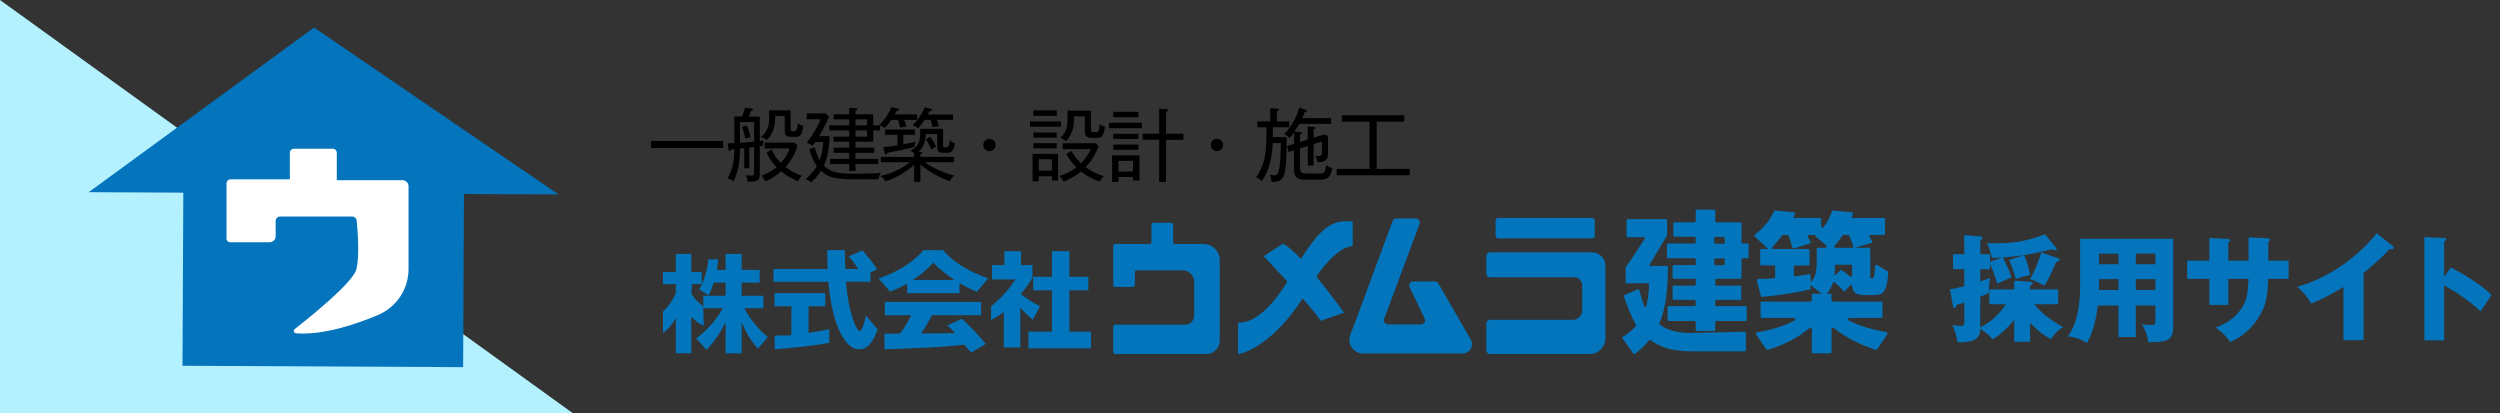
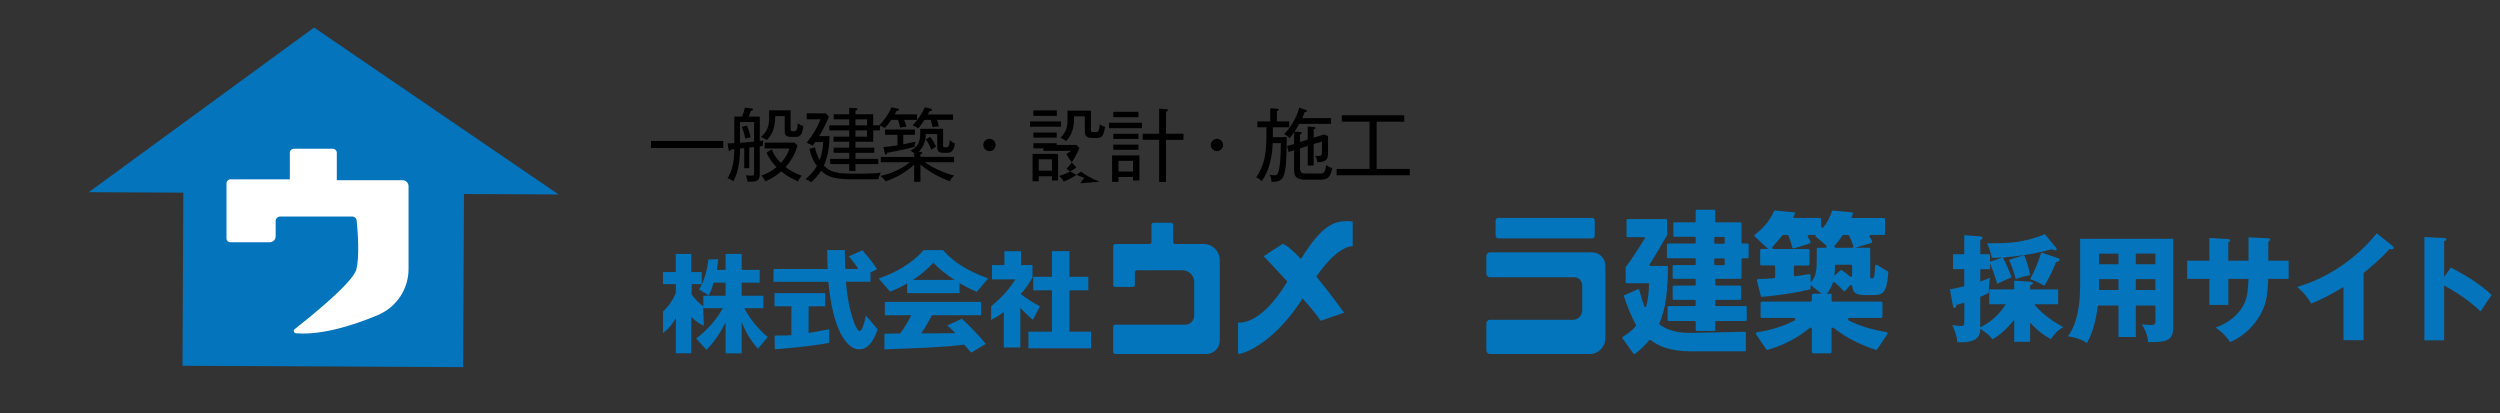
<svg xmlns="http://www.w3.org/2000/svg" id="a" viewBox="0 0 812.34 134.32">
  <rect x="0" y="0" width="812.34" height="134.32" fill="#333333" stroke="none" />
  <defs>
    <style>.b{fill:#0275bc;}.c{fill:#0474bc;}.d{fill:#b3f1ff;}.d,.e{isolation:isolate;}.e{fill:#fff;}</style>
  </defs>
  <g>
    <g>
      <path class="b" d="M228.52,96.09h7.24v-4.24h-3.86c-.46,1.5-.96,2.94-1.6,4.13l-3.14-1.91c1.83-3.01,2.61-6.46,3.07-9.77l3.14-.06c-.09,.82-.28,2.49-.46,3.44h2.86v-5.16h5.22v5.16h5.86v4.17h-5.86v4.24h7.05v4.06h-6.18c1.88,3.62,4.63,6.9,7.6,9.36l-3.16,3.79c-2.47-2.63-4.21-5.81-5.31-8.64v10.15h-5.22v-10.08c-1.42,2.87-3.66,6.49-6.23,8.92l-3.34-3.66c3.16-2.39,6.37-5.64,8.66-9.84h-6.32v-4.06Z" />
      <path class="b" d="M269.45,111.39c-4.35,.89-11.51,1.62-17.69,2.13l-.06-4.45c2.06-.14,3.19,.06,5.43-.18l.03-9.36h-5.5v-4.27h16.49v4.27h-5.4l-.03,8.65c2.43-.38,4.76-.79,6.73-1.2v4.41Zm15.74-4.36c-1.65,4.65-3.57,6.49-6.05,6.49-3.98,0-8.61-6.38-9.98-21.96h-17.82v-4.15h17.59c-.09-2.08-.14-4.34-.14-6.15h5.73c0,2.05,.05,4.13,.14,6.15h4.21c-.92-1.47-2.02-2.94-3.07-4.1l4.4-1.98c1.56,1.78,3.71,4.3,4.76,6.18l-2.11,1.02v3.02h-7.97c.73,9.67,3.34,16.01,4.4,16.01,.69,0,1.28-1.4,2.11-5.02l3.8,4.48Z" />
      <path class="b" d="M326.17,112.9v-11.53c-1.19,.99-2.82,1.8-4.15,2.62l.05-4.49c4.18-3.48,5.97-5.85,7.89-8.72h-7.63v-4.64h4.03v-4.52h5.41v4.52l3.72-.03v4.09c-1.19,2.05-2.09,3.44-3.83,5.32,1.69,1.4,4.46,3.09,6.25,4.01l-2.29,4.37c-1.47-1.2-2.89-2.56-4.08-3.89v12.9h-5.36Z" />
      <polygon class="b" points="334.17 113.18 334.17 107.77 341.82 107.77 341.82 94.34 335.73 94.34 335.73 89.94 341.82 89.94 341.82 81.61 347.5 81.61 347.5 89.94 353.64 89.94 353.64 94.34 347.5 94.34 347.5 107.77 354.51 107.77 354.51 113.18 334.17 113.18" />
      <path class="b" d="M228.71,105.86l-.24-6.41s-1.91-1.2-3.78-3.86l.12-3.27h3.21v-3.91h-3.39v-5.9h-5.04v5.9h-4.17v3.91h4.19v2.83c-1.68,4.08-4.18,6.05-4.18,6.05v7.03s2.45-1.61,4.17-4.93v11.49h5.02v-11.84c2.17,2.23,4.08,2.89,4.08,2.89Z" />
      <g>
        <path class="b" d="M318.79,102.42v-4.31h-31.28v4.34l8.61-.03c-1.01,1.95-2.29,4.31-3.66,5.92-1.83,.07-3.57,.07-5.08,.1v5.08c7.83-.31,19.2-.62,25.88-1.54,.82,.99,1.6,1.65,2.29,2.61l4.76-2.84c-1.88-2.41-5.38-5.99-7.77-8.19l-4.73,2.19c.82,.75,1.65,1.49,2.61,2.51-3.27,.08-6.68,.02-11.15,.06,1.19-1.47,2.52-3.95,3.58-5.9h15.94Z" />
        <path class="b" d="M294.75,92.13v3.11h17.04v-3.25c1.83,1.09,3.71,2.05,5.59,2.84l3.71-4.37c-5.91-2.08-11.22-5.09-14.66-9.19h-6.32c-3.34,3.93-8.75,7.28-14.61,9.22l3.71,4.27c1.97-.75,3.85-1.64,5.54-2.63Zm8.52-6.76c1.79,1.91,4.21,3.86,6.92,5.6h-13.56c2.66-1.71,4.85-3.66,6.64-5.6Z" />
      </g>
    </g>
    <path class="b" d="M549.47,114.16c-6.95,0-10.66-1.8-13.17-3.66-.13-.1-.3-.07-.41,.05-1.27,1.57-2.82,3.05-4.65,4.46-.14,.11-.35,.08-.45-.06l-3.61-5.06c-.1-.15-.06-.35,.1-.44,1.62-.94,3.06-2.08,4.27-3.5,.08-.1,.1-.24,.04-.35-1.6-2.9-3.09-6.74-3.92-9.32-.05-.15,.03-.3,.17-.37l4.39-1.94c.17-.08,.37,.01,.42,.2,.42,1.7,1.02,3.63,1.67,5.4,.1,.28,.51,.26,.58-.02,.55-2.01,.89-4.35,.89-6.97v-.53h-7.24c-.17,0-.31-.14-.31-.31v-4.85c0-.07,.02-.13,.06-.18,2.3-2.94,4.94-7.4,6.12-9.16,.14-.2-.01-.47-.26-.47h-5.34c-.17,0-.31-.14-.31-.31v-5.27c0-.17,.14-.31,.31-.31h12.57c.17,0,.31,.14,.31,.31v4.82c0,.06-.01,.11-.04,.16-1.07,1.7-3.52,6.18-5.66,9.46-.13,.2,.01,.47,.26,.47h5.41c.17,0,.31,.14,.31,.32-.07,7.27-.61,13.31-2.8,18.36-.06,.13-.02,.28,.1,.37,2.76,2.08,6.34,2.72,9.71,2.72h.71l17.28-.38c.17,0,.31,.13,.31,.31v5.74c0,.17-.13,.31-.3,.31h-17.51Zm7.88-9.55v2.61c0,.17-.14,.31-.31,.31h-5.73c-.17,0-.31-.14-.31-.31v-2.61c0-.17-.14-.31-.31-.31h-8.52c-.17,0-.31-.14-.31-.31v-4.22c0-.17,.14-.31,.31-.31h8.52c.17,0,.31-.14,.31-.31v-1.4c0-.17-.14-.31-.31-.31h-6.88c-.17,0-.31-.14-.31-.31v-4.03c0-.17,.14-.31,.31-.31h6.88c.17,0,.31-.14,.31-.31v-1.59c0-.17-.14-.31-.31-.31h-6.88c-.17,0-.31-.14-.31-.31v-3.83c0-.17,.14-.31,.31-.31h6.88c.17,0,.31-.14,.31-.31v-1.59c0-.17-.14-.31-.31-.31h-8.74c-.17,0-.31-.14-.31-.31v-4.17c0-.17,.14-.31,.31-.31h8.74c.17,0,.31-.14,.31-.31v-1.59c0-.17-.14-.31-.31-.31h-6.66c-.17,0-.31-.14-.31-.31v-4.07c0-.17,.14-.31,.31-.31h6.66c.17,0,.31-.14,.31-.31v-3.46c0-.17,.14-.31,.31-.31h5.73c.17,0,.31,.14,.31,.31v3.46c0,.17,.14,.31,.31,.31h7.92c.17,0,.31,.14,.31,.31v6.28c0,.17,.14,.31,.31,.31h1.68c.17,0,.31,.14,.31,.31v4.17c0,.17-.14,.31-.31,.31h-1.68c-.17,0-.31,.14-.31,.31v6.04c0,.17-.14,.31-.31,.31h-7.92c-.17,0-.31,.14-.31,.31v1.59c0,.17,.14,.31,.31,.31h7.81c.17,0,.31,.14,.31,.31v4.03c0,.17-.14,.31-.31,.31h-7.81c-.17,0-.31,.14-.31,.31v1.4c0,.17,.14,.31,.31,.31h9.61c.17,0,.31,.14,.31,.31v4.22c0,.17-.14,.31-.31,.31h-9.61c-.17,0-.31,.14-.31,.31Zm2.76-27.63h-2.78c-.17,0-.31,.14-.31,.31v1.59c0,.17,.14,.31,.31,.31h2.78c.17,0,.31-.14,.31-.31v-1.59c0-.17-.14-.31-.31-.31Zm0,6.98h-2.78c-.17,0-.31,.14-.31,.31v1.59c0,.17,.14,.31,.31,.31h2.78c.17,0,.31-.14,.31-.31v-1.59c0-.17-.14-.31-.31-.31Z" />
    <path class="b" d="M609.47,113.67c-5.26-1.75-9.7-3.96-13.62-7.12-.29-.23-.71-.04-.71,.33v7.48c0,.24-.2,.44-.44,.44h-5.53c-.24,0-.44-.2-.44-.44v-7.47c0-.37-.43-.57-.71-.33-3.77,3.12-8.07,5.45-13.62,7.11-.19,.06-.39-.02-.5-.18l-3.27-4.85c-.18-.27-.02-.62,.3-.67,4.43-.65,8.97-2.12,12.17-3.85,.4-.21,.23-.82-.22-.82h-10.37c-.24,0-.44-.2-.44-.44v-4.43c0-.24,.2-.44,.44-.44h15.78c.24,0,.44-.2,.44-.44v-1.68c0-.24,.2-.44,.44-.44h2.77l-3.61-2.8v1.37c-4.3,1.06-10.68,2.02-15.72,2.47-.21,.02-.41-.12-.46-.33l-1.26-4.94c-.07-.28,.13-.54,.41-.54,1.58-.02,3.34-.1,5.11-.26,.23-.02,.4-.21,.4-.44v-3.28c0-.24-.2-.44-.44-.44h-3.99c-.24,0-.44-.2-.44-.44v-4.48c0-.24,.2-.44,.44-.44h2.14l-4.31-4.01c-.2-.19-.18-.5,.04-.67,2.93-2.18,5.02-4.83,6.15-7.55,.07-.18,.25-.28,.44-.26l6.55,.66c-.23,.59-.46,1.18-.74,1.77h8.66c.24,0,.44,.2,.44,.44v2.29c0,.42,.53,.59,.79,.26,1.3-1.67,2.2-3.52,2.71-5.11,.06-.2,.25-.31,.45-.29l6.46,.65c-.11,.54-.34,1.13-.57,1.77h10.49c.24,0,.44,.2,.44,.44v4.62c0,.24-.2,.44-.44,.44h-4.16c-.34,0-.55,.37-.38,.66,.28,.46,.54,.92,.76,1.38,.12,.24-.02,.53-.28,.6l-5.29,1.53h4.54c.24,0,.44,.2,.44,.44v8.85c0,.64,.06,.64,.52,.64,.65,0,.84-.04,1.05-3.98,.02-.33,.38-.52,.66-.35l3.43,2.08c.14,.09,.22,.25,.21,.42-.53,7-1.91,7.29-5.36,7.29h-2.12c-2.94,0-4.01-.67-4.24-2.85-.04-.39-.51-.55-.76-.26l-1.47,1.7c-.17,.2-.48,.2-.65,0-.77-.86-1.75-1.84-2.78-2.71-.24-.2-.59-.08-.69,.21-.41,1.22-1.04,2.41-1.93,3.46h1.55v2.12c0,.24,.2,.44,.44,.44h15.66c.24,0,.44,.2,.44,.44v4.43c0,.24-.2,.44-.44,.44h-10.32c-.46,0-.61,.62-.2,.83,3.75,1.91,8.3,3.14,12.25,3.78,.31,.05,.46,.4,.29,.67l-3.27,4.9c-.11,.17-.32,.24-.51,.17Zm-21.14-21.95c1.77-1.72,2-3.78,2-7.76v-3c0-.24,.2-.44,.44-.44h2.36c.41,0,.6-.51,.28-.77l-3.65-3.06,.4-.34h-2.34c-.35,0-.55,.38-.36,.67,.3,.48,.58,.98,.83,1.47,.12,.24-.01,.53-.27,.61l-5.07,1.62c-.24,.08-.5-.06-.56-.31-.28-1.16-.7-2.51-1.22-3.79-.07-.17-.23-.27-.41-.27h-1.32c-.13,0-.26,.06-.34,.17-1.02,1.33-2.08,2.59-3.11,3.65-.27,.28-.09,.75,.31,.75h11.25c.24,0,.44,.2,.44,.44v4.48c0,.24-.2,.44-.44,.44h-4.22c-.24,0-.44,.2-.44,.44v2.6c0,.26,.24,.47,.5,.44,1.61-.21,3.12-.44,4.43-.68,.27-.05,.51,.16,.51,.43v2.23Zm10.35-15.18c-.79,1.18-1.64,2.3-2.5,3.26-.25,.28-.04,.72,.33,.72h5.26c.29,0,.51-.28,.43-.56-.32-1.09-.79-2.26-1.33-3.37-.07-.15-.23-.25-.4-.25h-1.44c-.15,0-.28,.07-.36,.19Zm3.16,9.92c0-.24-.2-.44-.44-.44h-5.17v.98c0,.84-.06,1.72-.17,2.6l1.92-1.73c.15-.14,.37-.15,.54-.04,.95,.63,1.83,1.32,2.59,2.02,.28,.25,.72,.05,.72-.33v-3.06Z" />
    <path class="b" d="M381.19,78.62v-5.58c0-.37-.3-.67-.67-.67h-5.7c-.37,0-.67,.3-.67,.67v5.58c0,.37-.3,.67-.67,.67h-11.09c-.37,0-.67,.3-.67,.67v12.61c0,.37,.3,.67,.67,.67h5.7c.37,0,.67-.3,.67-.67v-4.08c0-.37,.3-.67,.67-.67h14.79c2.11,0,3.82,1.71,3.82,3.82v10.9c0,1.63-1.32,2.95-2.95,2.95h-22.7c-.37,0-.67,.3-.67,.67v8.2c0,.37,.3,.67,.67,.67h29.57c2.42,0,4.38-1.96,4.38-4.38v-26.13c0-2.89-2.34-5.23-5.23-5.23h-9.23c-.37,0-.67-.3-.67-.67Z" />
    <path class="b" d="M422.71,84.13c-2.31-2.44-4.42-4.33-5.88-4.92l-6.22,4.04s3.63,3.8,7.7,8.24c-8.96,14.84-16.02,13.3-16.02,13.3v10.24c3.23-.31,12.48-4.74,20.97-18.05,2.75,3.12,5.08,5.91,5.86,7.26l7.62-2.64s-4.26-5.95-9.02-11.74c7.2-10.41,11.82-9.87,11.82-9.87v-8.01c-6.15-.67-9.95,1.26-16.82,12.15Z" />
-     <path class="b" d="M440.4,104.51l12.09-32.65c.19-.53,.69-.88,1.25-.88h6.27c.91,0,1.56,.9,1.26,1.76l-11.51,30.91c-.3,.86,.34,1.76,1.26,1.76h10.71c.95,0,1.6-.97,1.22-1.85l-4.95-10.26c-.37-.88,.27-1.85,1.22-1.85h7.01c.47,0,.91,.25,1.15,.66l10.49,18.13c1.19,2.05-.29,4.61-2.66,4.61h-32.32c-3.1,0-5.24-3.1-4.15-6l1.65-4.35Z" />
    <g>
      <path class="b" d="M485.97,71.68v4.91c0,.48,.38,.87,.84,.87h30.53c.47,0,.84-.39,.84-.87v-4.91c0-.48-.38-.87-.84-.87h-30.53c-.47,0-.84,.39-.84,.87Z" />
      <path class="b" d="M482.96,83.23v5.64c0,.68,.53,1.23,1.19,1.23h27.42c1.41,0,2.55,1.18,2.55,2.63v8.06c0,1.73-1.36,3.13-3.03,3.13h-26.94c-.66,0-1.19,.55-1.19,1.23v8.64c0,.68,.53,1.23,1.19,1.23h32.48c2.77,0,5.02-2.32,5.02-5.19v-23.42c0-2.44-1.91-4.41-4.27-4.41h-33.23c-.66,0-1.19,.55-1.19,1.23Z" />
    </g>
  </g>
-   <polygon class="d" points="0 0 0 134.32 186.21 134.32 0 0" />
  <polygon class="c" points="181.5 63.19 102.05 8.95 28.83 62.45 59.57 62.6 59.3 118.85 150.49 119.3 150.76 63.04 181.5 63.19" />
  <path class="e" d="M96.17,108.28c-.68-.05-.95-.92-.41-1.34,4.62-3.62,18.79-14.98,20-19.31,1.15-4.14,.46-12.69,.14-15.96-.07-.75-.7-1.31-1.45-1.31h-23.42c-.81,0-1.46,.65-1.46,1.46v4.97c0,1.06-.86,1.92-1.92,1.92h-12.85c-.66,0-1.2-.54-1.2-1.2v-17.92c0-.74,.6-1.33,1.33-1.33h19.25v-8.62c0-.72,.59-1.31,1.31-1.31h12.64c.72,0,1.31,.59,1.31,1.31v8.91h21.34c1.09,0,1.97,.88,1.97,1.97v26.9c0,6.55-3.95,12.44-10,14.97-7.53,3.15-17.98,6.59-26.57,5.9Z" />
  <g>
    <path d="M211.52,48.1v-2.29h23.48v2.29h-23.48Z" />
    <path d="M247.83,47.42c-.16,.03-.81,.1-.96,.13v9.23c0,2.24-1.38,2.26-3.95,2.29-.05-.68-.31-1.51-.6-2.13,.91,.13,1.59,.13,1.77,.13,.94,0,.94-.23,.94-1.07v-8.24c-.23,.05-1.33,.16-1.56,.18v6.71h-1.64v-6.53c-.21,.03-.49,.05-1.38,.16,0,1.43,0,6.81-2.16,10.66-.55-.52-1.01-.75-1.9-.99,1.87-3.02,2.16-6.21,2.24-9.49-.31,.03-.81,.08-1.14,.1-.1,.31-.23,.49-.44,.49-.18,0-.26-.1-.31-.42l-.34-2.05c1.27,0,1.77-.05,2.21-.08v-8.63h2.55c.6-1.66,.81-2.47,.91-2.91l2.16,.29c.16,.03,.44,.13,.44,.34,0,.26-.21,.31-.7,.44-.13,.31-.62,1.66-.68,1.85h3.59v7.93c.29-.03,.55-.08,1.14-.16-.08,.39-.16,1.35-.18,1.77Zm-2.81-7.75h-4.58v6.73c1.22-.08,3.17-.23,4.58-.39v-6.34Zm-2.83,5.38c-.34-1.64-.6-2.52-1.12-3.82l1.66-.44c.05,.13,.91,2.42,1.17,3.82-.18,.05-1.14,.23-1.72,.44Zm16.22-.57h-1.38c-1.59,0-2.05-.62-2.05-1.82v-4.94h-3.04c-.13,3.9-.91,5.9-2.81,7.8-.6-.49-.99-.7-1.87-1.04,1.9-1.56,2.65-3.43,2.65-5.77v-2.86h6.99v6.21c0,.49,.29,.57,.86,.57,.91,0,1.33-.16,1.46-2.6,.73,.57,1.09,.75,1.82,.86-.44,3.41-1.3,3.59-2.63,3.59Zm.88,14.46c-2.68-1.17-4.45-2.42-5.46-3.25-2.44,2.13-4.32,2.89-5.15,3.22-.42-.88-.96-1.56-1.25-1.87,.99-.34,2.78-.96,4.91-2.73-.49-.49-2.21-2.26-3.25-4.71l1.69-1.07c.29,.73,.91,2.34,2.94,4.42,.47-.52,2.08-2.24,2.81-4.71h-8.06v-1.9h9.7l.96,.96c-.7,2.57-2.05,4.99-3.87,6.97,1.69,1.33,3.3,2.13,5.23,2.81-.39,.47-1.01,1.46-1.2,1.85Z" />
    <path d="M285.4,58.26h-8.89c-6.68,0-8.32-1.51-9.72-2.78-.16,.29-1.12,1.87-3.25,3.8-.52-.55-1.07-.78-1.79-1.09,.91-.75,2.18-1.77,3.69-4.26-1.09-1.43-1.95-3.3-2.42-5.56l1.79-.47c.18,.86,.47,2.26,1.53,4.11,.96-2.52,1.09-4.68,1.14-5.85h-2.55c-.29,.39-.52,.7-.91,1.22-.49-.44-1.66-.91-1.9-.99,2-2.52,3.41-4.86,4.52-7.64h-4.5v-1.92h6.16l1.07,1.09c-1.07,2.52-2,4.34-3.2,6.32h3.38c-.08,4.6-.88,7.41-1.87,9.59,2.42,2.39,4.91,2.6,10.04,2.6,5.9,0,7.44-.16,8.5-.31-.42,.68-.73,1.56-.83,2.16Zm-1.66-15.89v3.69h-5.77v1.92h6.11v1.66h-6.11v1.98h7.41v1.69h-7.41v2.24h-2.03v-2.24h-6.19v-1.69h6.19v-1.98h-5.07v-1.66h5.07v-1.92h-5.1v-1.66h5.1v-2.03h-6.47v-1.64h6.47v-1.95h-5.04v-1.66h5.04v-2.08l2.13,.1c.26,0,.57,.08,.57,.34,0,.21-.16,.34-.68,.42v1.22h5.77v3.61h2.21v1.64h-2.21Zm-2-3.59h-3.77v1.95h3.77v-1.95Zm0,3.59h-3.77v2.03h3.77v-2.03Z" />
    <path d="M293.79,38.94c.26,.65,.47,1.33,.73,2.29-.62-.05-1.51,.08-2.03,.23-.26-1.25-.39-1.72-.7-2.52h-2.16c-.86,1.27-1.53,2.05-2.13,2.63-.6-.36-1.2-.65-1.82-.83,1.72-1.72,3.17-3.85,3.98-5.9l1.98,.44c.34,.08,.47,.18,.47,.36,0,.39-.55,.36-.78,.36-.31,.68-.44,.88-.6,1.17h7.25v1.77h-4.19Zm14.12,10.71h-1.46c-1.59,0-1.9-.68-1.9-2v-4.08h-3.72c-.03,.99-.16,3.74-2.31,5.72l.7,.08c.13,.03,.47,.05,.47,.31s-.29,.34-.6,.42v.88h10.92v1.72h-9.52c1.59,1.12,5.3,3.33,9.57,4.34-.57,.49-1.12,1.14-1.4,1.85-3.95-1.35-7.64-3.74-9.57-5.41v5.59h-2.05v-5.56c-1.79,1.69-5.15,4.08-9.28,5.41-.62-.91-1.4-1.51-1.69-1.74,1.77-.39,5.8-1.43,9.62-4.47h-9.49v-1.72h10.84v-1.2c-.6-.49-.83-.62-1.17-.81,2.26-1.38,3.15-2.44,3.15-5.93,0-.52-.03-.83-.03-1.2h7.46v5.33c0,.7,.08,.7,1.07,.7,.94,0,1.01-1.2,1.12-2.39,.36,.39,.88,.83,1.66,1.12-.39,2.29-1.04,3.04-2.39,3.04Zm-10.74-1.9c-1.61,.42-6.27,1.48-8.84,1.87-.1,.34-.16,.6-.49,.6-.23,0-.29-.21-.36-.49l-.44-1.95c1.2-.08,2.6-.23,4.58-.57v-3.41h-4.03v-1.72h9.7v1.72h-3.77v3.09c1.17-.23,2.91-.6,3.95-.83-.18,.62-.26,1.04-.29,1.69Zm7.28-8.81c.13,.36,.47,1.27,.62,2.11-.7,.03-1.43,.16-2.05,.29-.18-.99-.42-1.82-.62-2.39h-2c-1.04,1.61-1.69,2.34-2.03,2.73-.47-.34-1.12-.7-1.82-.96,1.46-1.51,3.04-3.72,3.95-5.85l1.9,.44c.18,.05,.42,.16,.42,.42,0,.36-.62,.39-.81,.39-.21,.47-.34,.7-.55,1.07h8.22v1.77h-5.23Zm-1.82,9.75c-.49-1.27-.99-2.26-1.82-3.43l1.46-.81c.96,1.27,1.48,2.24,1.87,3.22-.68,.34-.94,.49-1.51,1.01Z" />
    <path d="M321.51,49.11c-1.12,0-2-.88-2-2s.91-2,2-2,2,.88,2,2-.88,2-2,2Z" />
-     <path d="M334.69,41.18v-1.72h10.06v1.72h-10.06Zm7.12,17.45v-1.35h-4.29v1.64h-2v-8.92h8.29v8.63h-2Zm-6.03-20.98v-1.77h7.62v1.77h-7.62Zm0,7.07v-1.66h7.59v1.66h-7.59Zm0,3.48v-1.66h7.59v1.66h-7.59Zm6.03,3.54h-4.29v3.72h4.29v-3.72Zm15.5,7.28c-2.52-.91-4.65-2.16-6.06-3.28-2.24,1.87-4.52,2.81-5.64,3.28-.34-.7-.94-1.43-1.43-1.85,2.99-.86,4.91-2.29,5.56-2.78-.26-.23-1.95-1.92-3.25-4.34l1.64-1.04c.39,.7,1.2,2.21,3.12,4.03,.86-.86,2.13-2.29,3.15-4.58h-9.1v-1.92h10.79l.91,1.04c-.7,1.64-2,4.47-4.21,6.73,1.77,1.3,3.74,2.31,5.88,2.91-.6,.6-.96,1.12-1.35,1.79Zm-.78-14.2h-1.72c-2.31,0-2.31-1.38-2.31-2.29v-4.73h-3.48c-.08,2.73-.13,5.36-2.6,8.06-.52-.44-1.25-.91-1.85-1.09,2.31-2.13,2.31-4.52,2.31-6.4v-2.42h7.62v6.27c0,.42,.08,.7,.7,.7h.99c.55,0,.99-.13,1.17-2.55,.52,.39,1.09,.68,1.74,.86-.49,2.68-.94,3.59-2.57,3.59Z" />
+     <path d="M334.69,41.18v-1.72h10.06v1.72h-10.06Zm7.12,17.45v-1.35h-4.29v1.64h-2v-8.92h8.29v8.63h-2Zm-6.03-20.98v-1.77h7.62v1.77h-7.62Zm0,7.07v-1.66h7.59v1.66h-7.59Zm0,3.48v-1.66h7.59v1.66h-7.59Zm6.03,3.54h-4.29v3.72h4.29v-3.72Zm15.5,7.28c-2.52-.91-4.65-2.16-6.06-3.28-2.24,1.87-4.52,2.81-5.64,3.28-.34-.7-.94-1.43-1.43-1.85,2.99-.86,4.91-2.29,5.56-2.78-.26-.23-1.95-1.92-3.25-4.34l1.64-1.04h-9.1v-1.92h10.79l.91,1.04c-.7,1.64-2,4.47-4.21,6.73,1.77,1.3,3.74,2.31,5.88,2.91-.6,.6-.96,1.12-1.35,1.79Zm-.78-14.2h-1.72c-2.31,0-2.31-1.38-2.31-2.29v-4.73h-3.48c-.08,2.73-.13,5.36-2.6,8.06-.52-.44-1.25-.91-1.85-1.09,2.31-2.13,2.31-4.52,2.31-6.4v-2.42h7.62v6.27c0,.42,.08,.7,.7,.7h.99c.55,0,.99-.13,1.17-2.55,.52,.39,1.09,.68,1.74,.86-.49,2.68-.94,3.59-2.57,3.59Z" />
    <path d="M360.35,41.65v-1.77h10.71v1.77h-10.71Zm7.8,16.98v-1.12h-4.71v1.59h-2.08v-8.61h8.89v8.14h-2.11Zm-6.4-20.54v-1.77h8.17v1.77h-8.17Zm0,7.05v-1.66h8.17v1.66h-8.17Zm0,3.54v-1.69h8.17v1.69h-8.17Zm6.4,3.59h-4.71v3.46h4.71v-3.46Zm10.74-6.84v13.68h-2.24v-13.68h-5.36v-1.98h5.36v-8.16l2.26,.18c.42,.03,.62,.1,.62,.34,0,.26-.23,.34-.65,.47v7.18h5.67v1.98h-5.67Z" />
    <path d="M395.43,49.11c-1.12,0-2-.88-2-2s.91-2,2-2,2,.88,2,2-.88,2-2,2Z" />
    <path d="M413.6,41.36v3.2h4.5c0,14.12-.96,14.4-4.94,14.56-.03-.78-.16-1.64-.65-2.34,.42,.08,1.07,.18,1.51,.18,.96,0,1.4,0,1.87-3.72,.18-1.53,.31-4.99,.31-6.73h-2.65c-.16,4.37-1.04,8.76-3.56,12.35-.49-.52-1.17-.99-1.82-1.22,3.35-4.81,3.35-9.36,3.33-16.28h-2.94v-1.92h4.19v-4.26l2.16,.13c.26,.03,.6,.1,.6,.31,0,.29-.39,.42-.6,.49v3.33h4v1.92h-5.3Zm15.11,17.03h-4.37c-2.6,0-3.85-.57-3.85-3.25v-6.32l-1.79,.57-.47-1.92,2.26-.7v-3.8c-.6,.86-.99,1.38-1.43,1.92-.49-.52-1.09-.96-1.77-1.33,1.4-1.43,3.9-4.68,4.86-8.58l2.05,.68c.21,.08,.44,.16,.44,.39,0,.29-.26,.31-.7,.36-.44,1.2-.65,1.66-.81,1.98h9.39v1.87h-10.35c-.52,.86-.91,1.59-1.56,2.52l1.79,.1c.21,0,.62,.08,.62,.34,0,.21-.34,.34-.6,.49v2.42l2.5-.78v-4.24l1.98,.16c.26,.03,.55,.08,.55,.31s-.18,.29-.6,.47v2.7l3.43-1.07,1.25,.55v5.46c0,1.69-.26,2.99-3.46,3.02-.05-.94-.55-1.87-.68-2.08,.23,.03,.47,.05,.86,.05,.99,0,1.3-.18,1.3-1.17v-3.51l-2.7,.83v6.97h-1.92v-6.37l-2.5,.78v6.27c0,1.69,.57,1.92,2.26,1.92h4.19c.96,0,1.77,0,2.05-2.81,.91,.81,1.56,.94,1.98,.99-.6,3.33-1.72,3.8-4.21,3.8Z" />
    <path d="M434.32,56.96v-2.08h10.69v-15.34h-9v-2.08h20.28v2.08h-8.97v15.34h10.76v2.08h-23.77Z" />
  </g>
  <g>
    <path class="c" d="M646.39,98.87v-4.83h8.09v-2.85l5.17,.34c.42,.04,.91,.11,.91,.53,0,.34-.3,.46-.91,.68v1.29h9.12v4.83h-7.75c1.44,1.86,4.1,4.52,9.42,7.45-2.13,1.06-3.5,3.12-4.03,3.88-1.67-.91-3.72-2.05-6.76-5.36v6.23h-5.17v-7.1c-2.01,2.47-4.71,5.05-7.1,6.31-.95-1.44-1.75-1.9-3.91-3.46-.04,1.48-.11,4.41-6.27,4.41-.42,0-.76,0-1.22-.04-.04-1.75-.91-4.1-1.63-5.55,1.37,.23,2.74,.3,2.89,.3,1.03,0,1.03-.61,1.03-2.24v-5.36c-1.14,.38-1.9,.57-2.58,.76,0,.34-.04,.99-.61,.99-.11,0-.38-.15-.46-.49l-1.03-5.55c1.56-.27,3.31-.68,4.67-1.03v-5.55h-3.65v-4.86h3.65v-6.19l5.36,.42c.34,.04,.57,.15,.57,.46,0,.38-.34,.53-.72,.68v4.64h3.15v2.47l4.03-1.41c-2.17,.15-2.93,.11-3.46,.08-.15-.91-.61-2.74-1.52-4.71,6.95,.08,11.66-.11,18.81-2.92l3.5,4.25c.15,.19,.3,.42,.3,.61,0,.3-.23,.38-.42,.38-.23,0-.53-.11-1.1-.38-6.88,1.82-11.59,2.32-15.96,2.7,1.1,2.01,2.47,5.24,2.85,6.42-3.08,1.33-3.42,1.48-4.67,2.13-.91-2.93-1.29-4.1-2.36-6.61v1.86h-3.15v3.99c1.94-.65,2.51-.91,3.15-1.25-.15,.84-.27,1.56-.42,4.94-.57,.38-1.6,.76-2.74,1.29v9.92c4.6-2.24,6.84-5.36,8.32-7.49h-5.4Zm11.32-15.96c.91,2.05,1.52,4.07,1.94,6.5-1.63,.3-2.24,.46-4.67,1.25-.53-1.94-1.14-3.99-2.17-6.23l4.9-1.52Zm11.06,.99c.27,.08,.46,.23,.46,.46,0,.53-.61,.68-1.14,.8-1.22,3.04-2.28,5.21-3.8,7.67-.99-.53-2.39-1.41-4.63-2.13,1.44-2.55,2.77-5.85,3.61-8.66l5.51,1.86Z" />
    <path class="c" d="M693.99,109.51h-5.62v-10.22h-6.69c-.38,2.74-1.14,7.94-3.57,12.2-1.79-1.41-4.83-2.09-6.19-2.2,1.98-2.51,3.99-7.6,3.99-16.19v-15.5h30.24v28.88c0,4.45-2.54,4.71-8.13,4.67-.19-2.09-.76-3.61-2.05-5.78,.49,.08,1.86,.23,2.81,.23,1.56,0,1.6-.27,1.6-1.67v-4.64h-6.38v10.22Zm-5.62-27.09h-6.31v3.46h6.31v-3.46Zm0,8.28h-6.31v3.53h6.31v-3.53Zm5.62-4.83h6.38v-3.46h-6.38v3.46Zm0,8.36h6.38v-3.53h-6.38v3.53Z" />
    <path class="c" d="M730.63,77.1l6.42,.34c.3,0,.57,.11,.57,.38,0,.42-.38,.61-.57,.68v6.19h6.61v5.93h-6.65c-.19,5.74-.84,7.6-1.18,8.59-1.75,5.01-6,9.84-11.21,11.93-1.48-2.39-3.72-3.99-4.67-4.71,6.65-2.36,8.85-6.84,9.31-7.83,1.1-2.47,1.22-4.9,1.37-7.98h-6.57v8.47h-6.16v-8.47h-7.22v-5.93h7.22v-7.37l5.97,.34c.34,.04,.8,.04,.8,.46,0,.27-.3,.42-.61,.61v5.96h6.57v-7.6Z" />
    <path class="c" d="M768.03,110.54h-6.54v-17.29c-3.38,2.05-6.84,3.95-10.52,5.4-1.1-2.09-2.81-3.99-4.56-5.43,14.48-4.1,23.56-14.44,25.87-17.4l5.05,3.99c.23,.15,.46,.38,.46,.72s-.3,.49-.61,.49c-.19,0-.34,0-.76-.11-2.7,3.23-8.17,7.6-8.4,7.79v21.85Z" />
    <path class="c" d="M796.35,86.94c5.62,2.85,10.45,6.12,13.26,8.93-1.71,2.47-1.9,2.74-3.57,5.32-1.25-1.18-5.05-4.71-11.85-8.43v17.82h-6.42v-33.55l6.42,.3c.27,0,.72,.04,.72,.42s-.42,.53-.72,.61v11.63l2.17-3.04Z" />
  </g>
</svg>